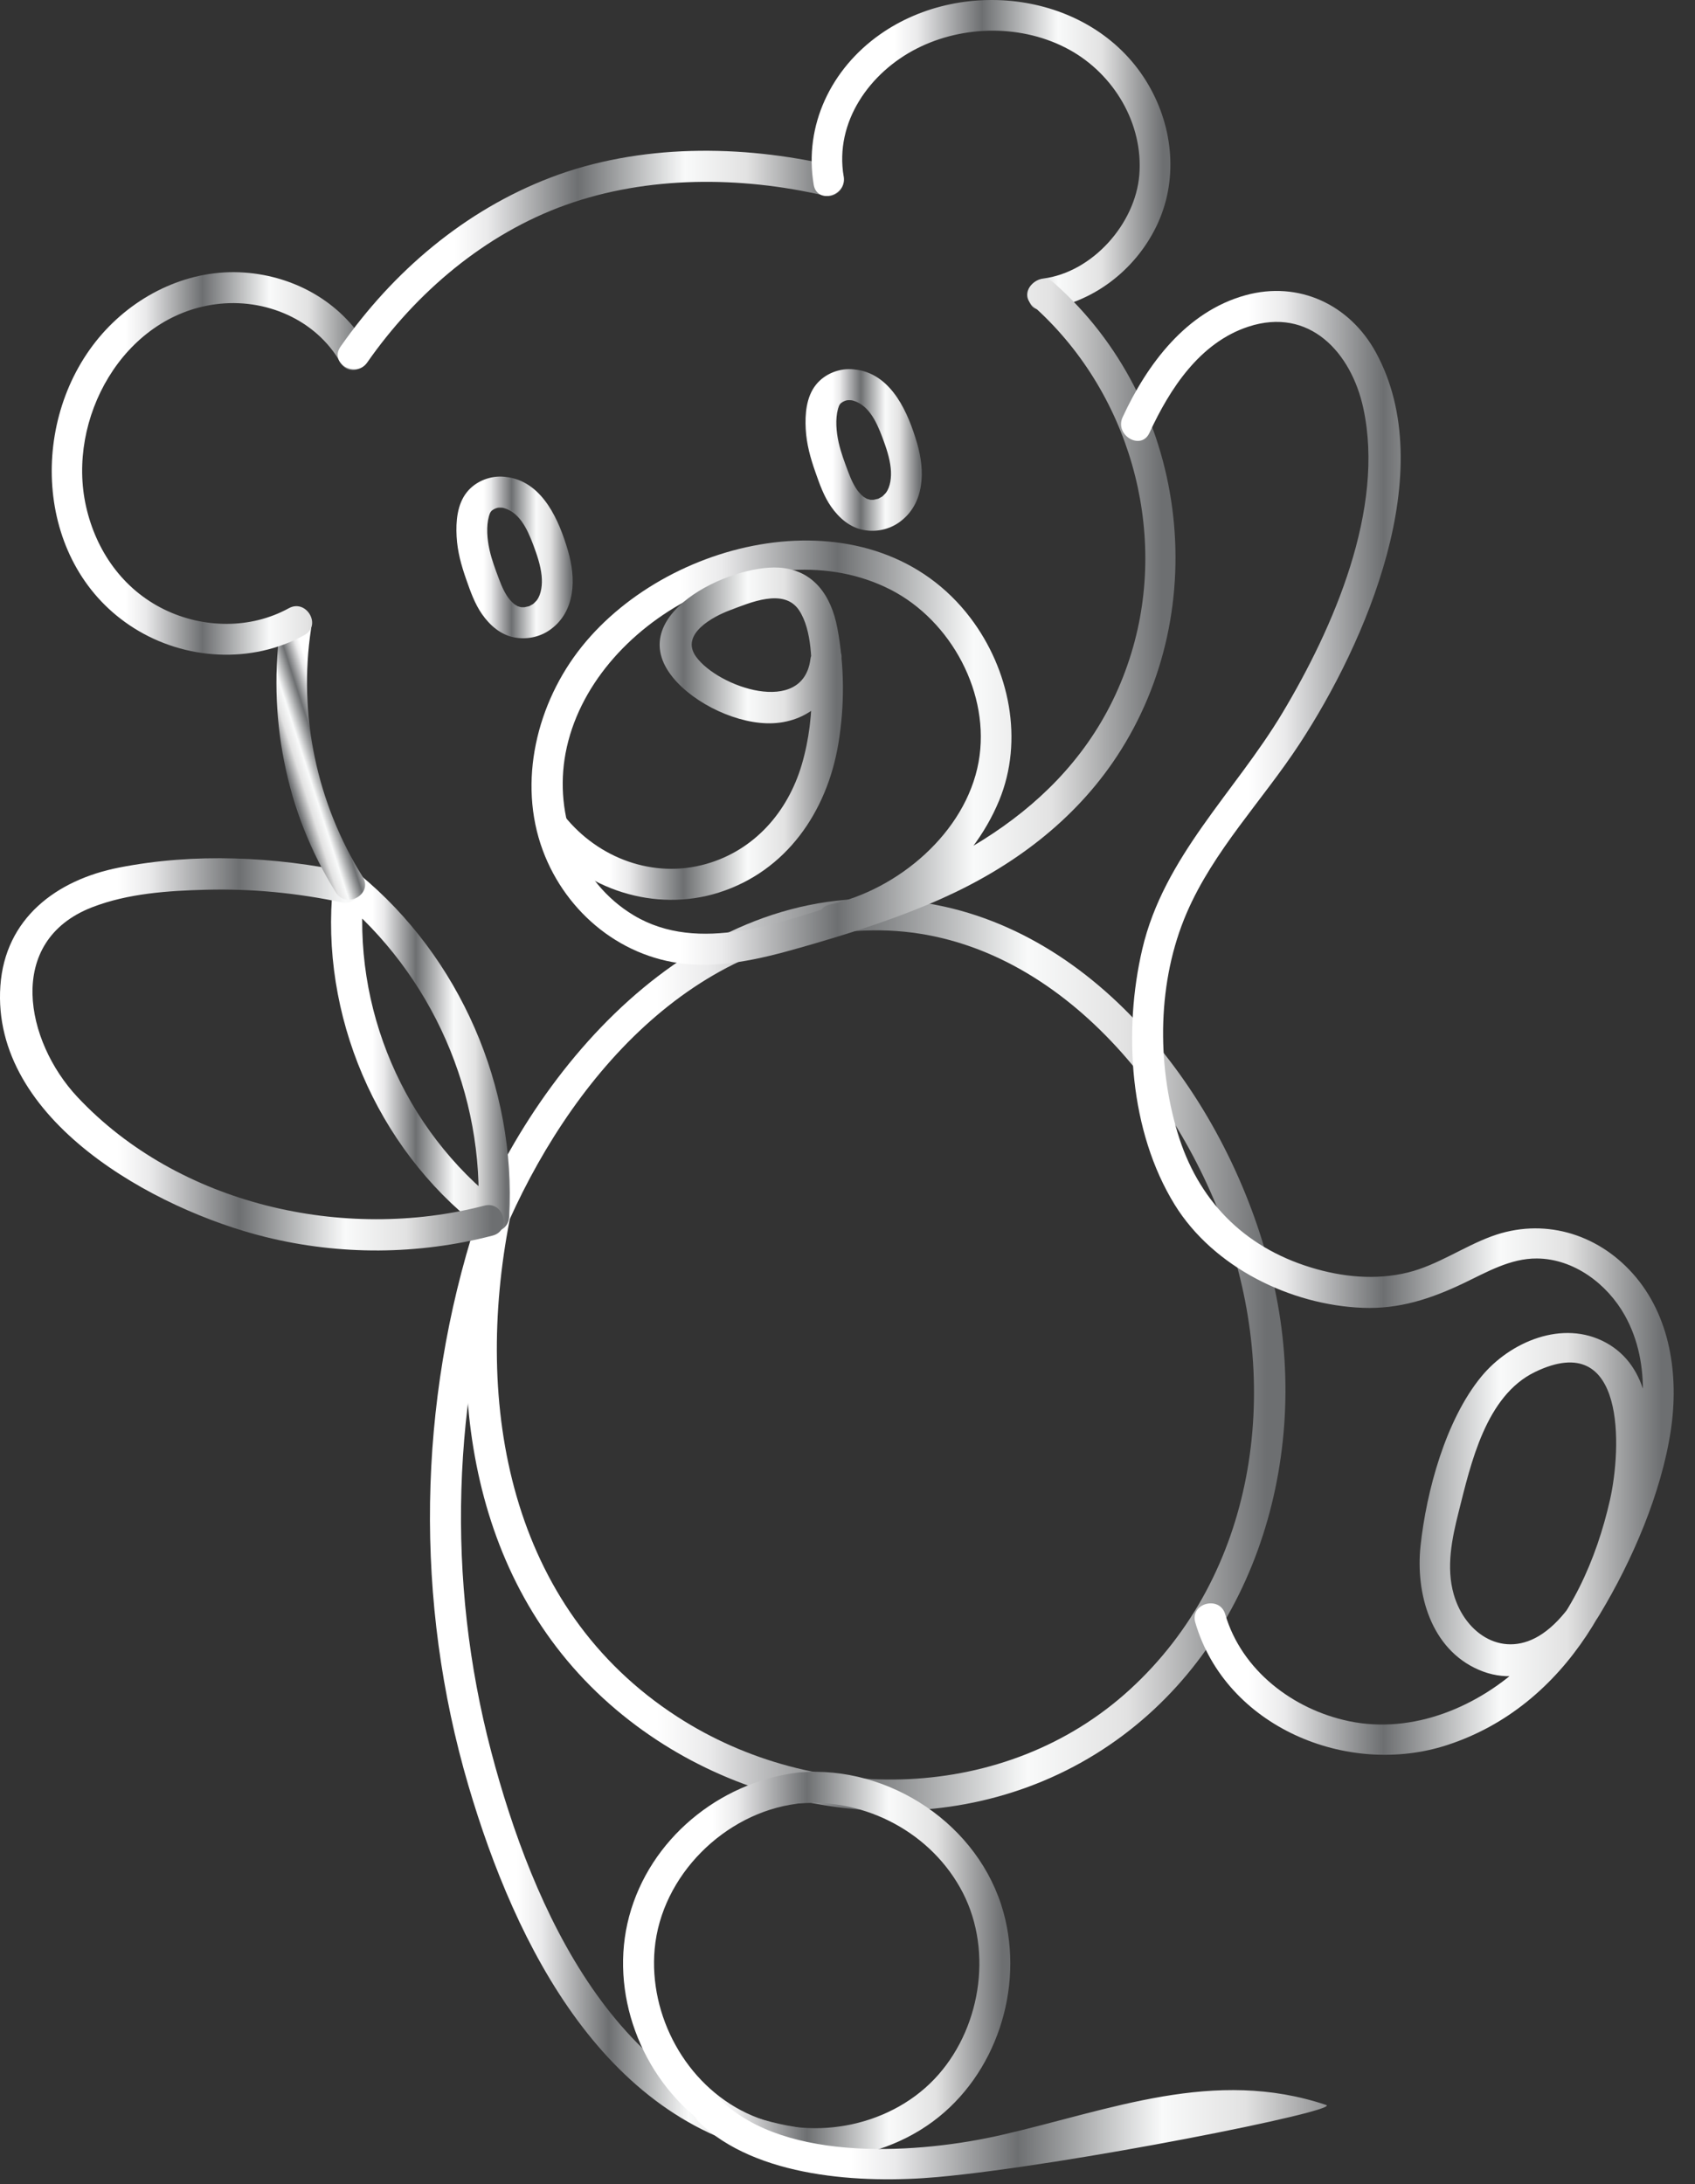
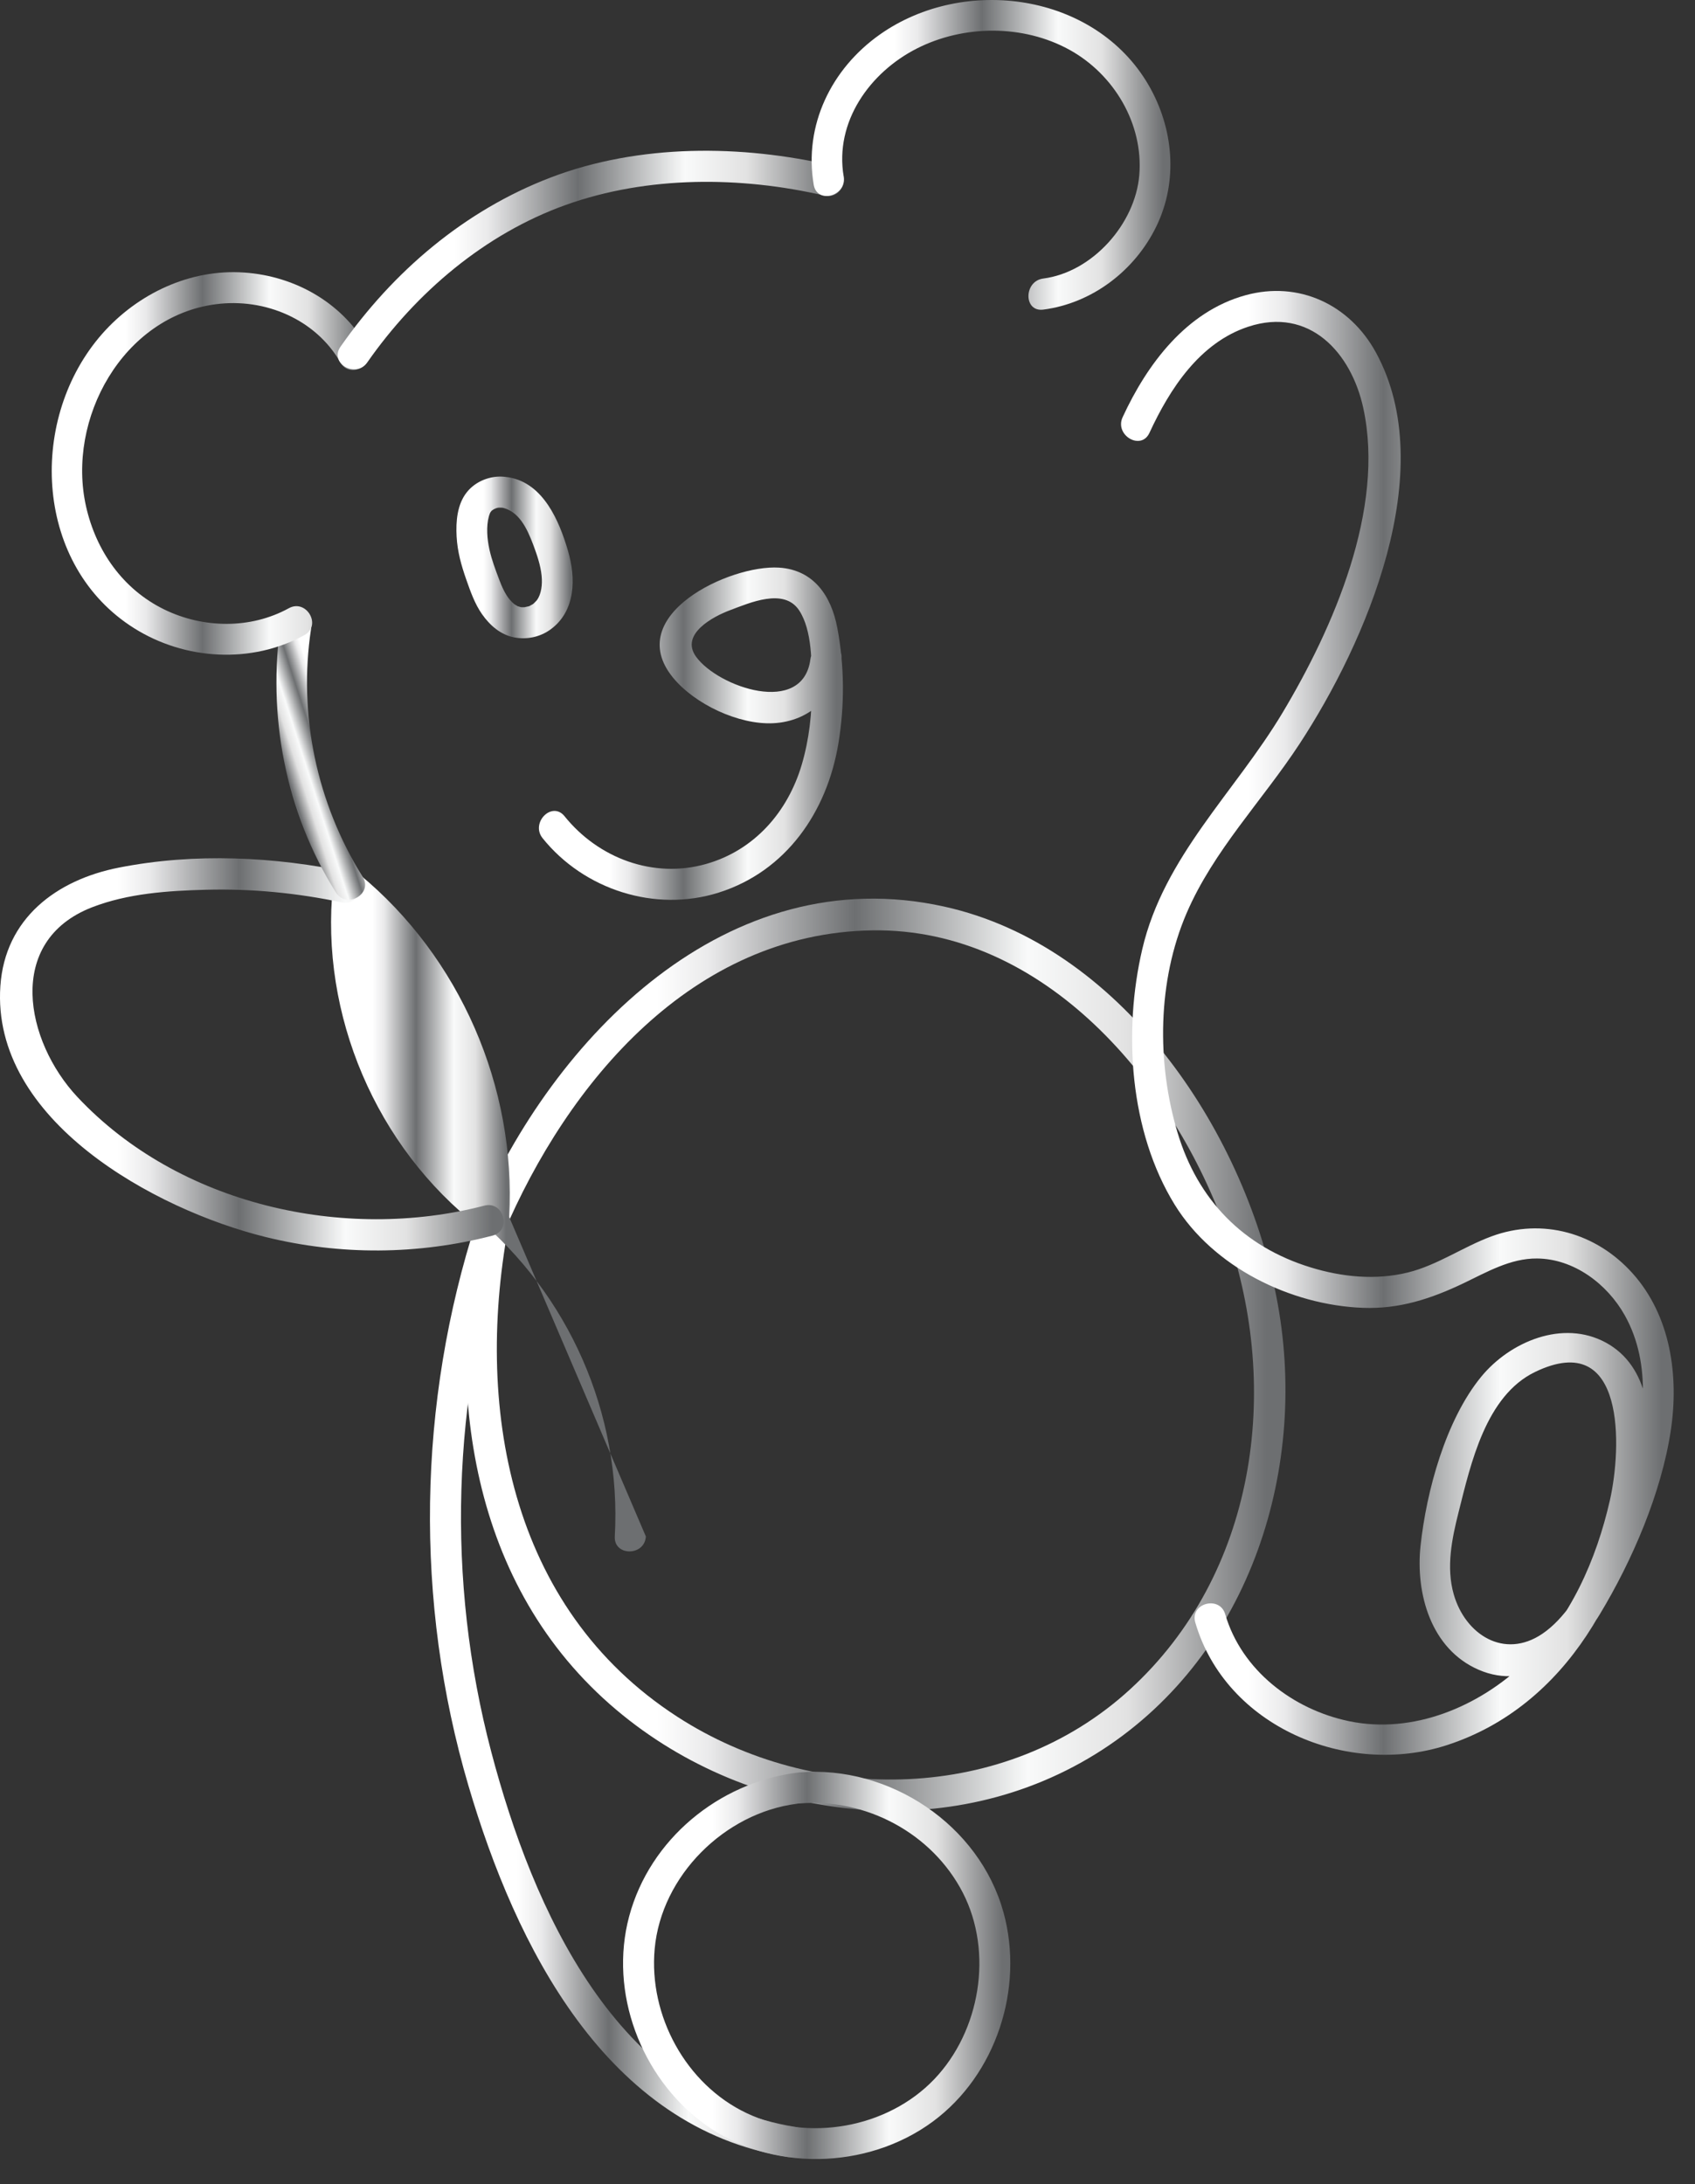
<svg xmlns="http://www.w3.org/2000/svg" width="100%" height="100%" viewBox="0 0 59 76" version="1.1" xml:space="preserve" style="fill-rule:evenodd;clip-rule:evenodd;stroke-linejoin:round;stroke-miterlimit:2;">
  <rect x="0" y="0" width="59" height="76" fill="#333333" stroke="none" />
-   <path d="M29.731,12.853c-0.493,-0.057 -1.017,0.144 -1.328,0.533c-0.339,0.423 -0.386,1.021 -0.357,1.544c0.028,0.524 0.164,1.008 0.337,1.499c0.145,0.414 0.295,0.842 0.548,1.203c0.272,0.388 0.645,0.717 1.123,0.808c0.435,0.083 0.897,-0.013 1.257,-0.274c0.883,-0.639 0.891,-1.789 0.61,-2.747c-0.303,-1.033 -0.852,-2.335 -2.046,-2.547c-0.287,-0.051 -0.583,0.078 -0.665,0.378c-0.072,0.261 0.088,0.613 0.377,0.664c0.624,0.111 0.913,0.737 1.127,1.306c0.129,0.344 0.254,0.706 0.291,1.073c0.032,0.316 -0.012,0.639 -0.164,0.852c0.039,-0.055 -0.015,0.017 -0.021,0.023c-0.025,0.028 -0.051,0.054 -0.079,0.079c-0.057,0.052 -0.002,0.01 -0.089,0.062c-0.024,0.014 -0.048,0.027 -0.072,0.039c0.02,-0.01 0.085,-0.027 -0.021,0.008c-0.032,0.01 -0.208,0.04 -0.119,0.034c-0.039,0.002 -0.168,-0.002 -0.144,0.001c0.026,0.004 -0.108,-0.028 -0.142,-0.042c0.054,0.022 -0.079,-0.05 -0.102,-0.067c-0.032,-0.024 -0.102,-0.095 -0.151,-0.151c-0.161,-0.186 -0.289,-0.477 -0.376,-0.712c-0.126,-0.336 -0.256,-0.676 -0.334,-1.027c-0.081,-0.369 -0.12,-0.809 -0.02,-1.17c0.04,-0.144 0.081,-0.19 0.165,-0.239c0.045,-0.025 0.104,-0.047 0.154,-0.056c0.038,-0.006 0.169,-0.002 0.241,0.007c0.29,0.034 0.54,-0.273 0.54,-0.541c0,-0.32 -0.249,-0.506 -0.54,-0.54" style="fill:url(#_Linear1);fill-rule:nonzero;" />
  <path d="M17.579,16.592c-0.493,-0.057 -1.017,0.144 -1.328,0.533c-0.339,0.423 -0.386,1.021 -0.357,1.544c0.028,0.524 0.164,1.008 0.337,1.499c0.145,0.414 0.295,0.842 0.548,1.203c0.272,0.388 0.645,0.717 1.123,0.808c0.435,0.083 0.897,-0.013 1.257,-0.274c0.883,-0.639 0.891,-1.789 0.61,-2.747c-0.303,-1.033 -0.852,-2.335 -2.046,-2.547c-0.287,-0.051 -0.583,0.078 -0.665,0.378c-0.072,0.261 0.088,0.613 0.377,0.664c0.624,0.111 0.913,0.737 1.127,1.306c0.129,0.344 0.254,0.706 0.291,1.073c0.032,0.316 -0.012,0.639 -0.164,0.852c0.039,-0.055 -0.015,0.017 -0.021,0.023c-0.025,0.028 -0.051,0.054 -0.079,0.079c-0.057,0.052 -0.002,0.01 -0.089,0.062c-0.024,0.014 -0.048,0.027 -0.072,0.039c0.02,-0.01 0.085,-0.027 -0.021,0.008c-0.032,0.01 -0.208,0.04 -0.119,0.034c-0.039,0.002 -0.168,-0.002 -0.144,0.001c0.026,0.004 -0.108,-0.028 -0.142,-0.042c0.054,0.022 -0.079,-0.05 -0.102,-0.067c-0.032,-0.024 -0.102,-0.095 -0.151,-0.151c-0.161,-0.186 -0.289,-0.477 -0.376,-0.712c-0.126,-0.336 -0.256,-0.676 -0.334,-1.027c-0.082,-0.369 -0.12,-0.809 -0.02,-1.17c0.04,-0.144 0.081,-0.19 0.165,-0.239c0.045,-0.025 0.104,-0.047 0.154,-0.056c0.038,-0.006 0.169,-0.002 0.241,0.007c0.29,0.034 0.54,-0.273 0.54,-0.541c0,-0.32 -0.249,-0.506 -0.54,-0.54" style="fill:url(#_Linear2);fill-rule:nonzero;" />
  <path d="M27.693,74.006c-6.229,-0.992 -9.151,-7.575 -10.593,-13.05c-1.577,-5.985 -1.372,-12.318 0.531,-18.2c0.215,-0.663 -0.829,-0.947 -1.042,-0.287c-2.055,6.351 -2.169,13.256 -0.283,19.666c1.638,5.565 4.787,11.907 11.1,12.913c0.68,0.109 0.973,-0.933 0.287,-1.042" style="fill:url(#_Linear3);fill-rule:nonzero;" />
  <path d="M17.508,42.957c2.259,-5.32 6.603,-10.489 12.854,-10.585c5.986,-0.092 10.521,5.313 12.342,10.537c1.9,5.45 1.018,11.858 -3.374,15.877c-4.314,3.946 -10.955,4.051 -15.752,0.949c-5.874,-3.798 -7.096,-10.86 -5.834,-17.308c0.133,-0.68 -0.909,-0.971 -1.042,-0.288c-1.22,6.232 -0.351,13.057 4.759,17.361c4.681,3.941 11.666,4.78 16.903,1.387c5.191,-3.364 7.229,-9.89 6.061,-15.787c-1.157,-5.836 -5.432,-12.201 -11.562,-13.556c-7.547,-1.668 -13.588,4.51 -16.288,10.868c-0.269,0.632 0.662,1.184 0.933,0.545" style="fill:url(#_Linear4);fill-rule:nonzero;" />
-   <path d="M17.723,42.343c0.254,-4.514 -1.718,-9.042 -5.209,-11.917c-0.378,-0.311 -0.873,-0.098 -0.923,0.382c-0.465,4.491 1.506,9.114 5.075,11.881c0.543,0.421 1.313,-0.339 0.764,-0.764c-3.375,-2.617 -5.198,-6.868 -4.758,-11.117c-0.307,0.127 -0.615,0.255 -0.922,0.382c3.292,2.712 5.132,6.893 4.892,11.153c-0.039,0.695 1.042,0.693 1.081,0" style="fill:url(#_Linear5);fill-rule:nonzero;" />
+   <path d="M17.723,42.343c0.254,-4.514 -1.718,-9.042 -5.209,-11.917c-0.378,-0.311 -0.873,-0.098 -0.923,0.382c-0.465,4.491 1.506,9.114 5.075,11.881c0.543,0.421 1.313,-0.339 0.764,-0.764c-0.307,0.127 -0.615,0.255 -0.922,0.382c3.292,2.712 5.132,6.893 4.892,11.153c-0.039,0.695 1.042,0.693 1.081,0" style="fill:url(#_Linear5);fill-rule:nonzero;" />
  <path d="M12.18,30.356c-2.624,-0.552 -5.397,-0.688 -8.04,-0.168c-2.182,0.429 -3.964,1.77 -4.127,4.118c-0.324,4.676 5.385,7.785 9.224,8.734c2.598,0.643 5.322,0.626 7.911,-0.048c0.673,-0.175 0.388,-1.218 -0.287,-1.042c-4.886,1.271 -10.653,-0.031 -14.168,-3.782c-1.812,-1.934 -2.522,-5.42 0.511,-6.599c1.242,-0.483 2.647,-0.576 3.966,-0.61c1.59,-0.042 3.167,0.112 4.723,0.439c0.678,0.143 0.968,-0.899 0.287,-1.042" style="fill:url(#_Linear6);fill-rule:nonzero;" />
  <path d="M9.785,21.6c-0.497,3.277 0.145,6.635 1.907,9.454c0.368,0.588 1.304,0.046 0.933,-0.546c-1.598,-2.556 -2.251,-5.636 -1.798,-8.621c0.103,-0.68 -0.938,-0.973 -1.042,-0.287" style="fill:url(#_Linear7);fill-rule:nonzero;" />
  <path d="M27.734,61.681c-2.718,0.35 -5.113,2.315 -5.833,4.994c-0.712,2.648 0.409,5.604 2.6,7.216c2.301,1.693 5.681,1.615 7.966,-0.069c2.21,-1.629 3.188,-4.64 2.464,-7.277c-0.838,-3.053 -3.976,-5.134 -7.103,-4.874c-0.688,0.057 -0.694,1.138 0,1.081c2.31,-0.192 4.62,1.031 5.688,3.108c1.066,2.076 0.602,4.817 -1,6.49c-1.632,1.704 -4.391,2.185 -6.521,1.179c-2.121,-1.001 -3.419,-3.397 -3.207,-5.719c0.232,-2.545 2.43,-4.725 4.946,-5.048c0.68,-0.088 0.689,-1.17 0,-1.081" style="fill:url(#_Linear8);fill-rule:nonzero;" />
  <path d="M12.783,12.067c-0.913,-1.595 -2.634,-2.522 -4.453,-2.593c-1.881,-0.074 -3.695,0.845 -4.889,2.277c-2.477,2.973 -2.211,7.945 1.225,10.106c1.774,1.116 4.087,1.252 5.933,0.239c0.61,-0.335 0.065,-1.268 -0.545,-0.933c-1.334,0.732 -2.98,0.705 -4.339,0.042c-1.438,-0.701 -2.374,-2.041 -2.72,-3.585c-0.683,-3.04 1.275,-6.611 4.521,-7.035c1.701,-0.222 3.47,0.519 4.334,2.027c0.345,0.604 1.279,0.06 0.933,-0.545" style="fill:url(#_Linear9);fill-rule:nonzero;" />
  <path d="M12.783,12.612c1.701,-2.437 4.096,-4.476 6.918,-5.484c2.844,-1.016 6.083,-0.999 9,-0.321c0.677,0.157 0.966,-0.885 0.288,-1.042c-3.174,-0.737 -6.738,-0.765 -9.814,0.409c-3.002,1.146 -5.497,3.274 -7.325,5.893c-0.399,0.571 0.537,1.112 0.933,0.545" style="fill:url(#_Linear10);fill-rule:nonzero;" />
  <path d="M36.312,10.773c1.699,-0.218 3.19,-1.354 3.938,-2.894c0.766,-1.575 0.601,-3.421 -0.271,-4.921c-1.862,-3.203 -6.409,-3.828 -9.347,-1.761c-1.695,1.193 -2.659,3.161 -2.308,5.233c0.116,0.684 1.158,0.394 1.043,-0.288c-0.323,-1.904 0.911,-3.627 2.553,-4.457c1.63,-0.824 3.693,-0.838 5.302,0.045c1.549,0.851 2.583,2.575 2.435,4.363c-0.141,1.697 -1.63,3.379 -3.345,3.599c-0.68,0.088 -0.689,1.17 -0,1.081" style="fill:url(#_Linear11);fill-rule:nonzero;" />
-   <path d="M35.93,10.615c3.357,2.966 4.761,7.804 3.452,12.102c-1.428,4.688 -5.406,7.191 -9.847,8.623c-2.312,0.745 -5.206,1.876 -7.484,0.504c-1.925,-1.161 -2.771,-3.478 -2.364,-5.64c0.871,-4.619 7.046,-7.871 11.317,-5.684c2.108,1.08 3.487,3.633 3.059,5.994c-0.447,2.464 -2.816,4.45 -5.179,4.96c-0.679,0.146 -0.392,1.188 0.287,1.042c2.436,-0.526 4.649,-2.346 5.605,-4.656c0.872,-2.106 0.361,-4.566 -0.991,-6.352c-3.353,-4.428 -10.4,-2.922 -13.537,0.995c-1.559,1.946 -2.24,4.701 -1.354,7.087c0.817,2.198 2.808,3.817 5.172,3.966c1.462,0.093 2.918,-0.327 4.307,-0.732c1.499,-0.437 2.986,-0.924 4.414,-1.562c2.442,-1.092 4.604,-2.693 6.088,-4.943c3.409,-5.168 2.462,-12.366 -2.181,-16.468c-0.519,-0.459 -1.286,0.302 -0.764,0.764" style="fill:url(#_Linear12);fill-rule:nonzero;" />
  <path d="M40.01,15.062c0.708,-1.533 1.751,-3.139 3.439,-3.694c2.13,-0.7 3.585,0.898 4.005,2.831c0.764,3.515 -1.042,7.648 -2.816,10.609c-1.648,2.751 -4.123,4.994 -4.877,8.216c-0.669,2.861 -0.445,6.344 1.129,8.894c1.344,2.177 4.033,3.491 6.546,3.588c1.267,0.049 2.377,-0.315 3.51,-0.857c0.809,-0.387 1.627,-0.867 2.554,-0.86c1.286,0.01 2.443,0.886 3.054,1.974c0.963,1.715 0.688,3.821 0.102,5.605c-0.533,1.625 -1.456,4.452 -2.966,5.477c-1.337,0.907 -2.69,0.022 -3.088,-1.37c-0.269,-0.942 -0.064,-1.939 0.17,-2.864c0.425,-1.686 0.944,-4.045 2.662,-4.874c3.171,-1.529 3.015,2.652 2.605,4.459c-0.474,2.087 -1.383,4.135 -2.943,5.639c-1.6,1.542 -3.901,2.518 -6.135,2.054c-1.952,-0.405 -3.743,-1.77 -4.313,-3.721c-0.195,-0.666 -1.238,-0.383 -1.042,0.287c1.06,3.63 5.295,5.393 8.764,4.265c4.184,-1.36 6.443,-5.576 6.976,-9.719c0.197,-1.528 0.078,-3.456 -1.452,-4.287c-1.495,-0.812 -3.335,-0.029 -4.335,1.188c-1.239,1.51 -1.907,3.981 -2.112,5.88c-0.179,1.66 0.357,3.596 2.024,4.318c1.72,0.746 3.348,-0.498 4.209,-1.92c1.137,-1.879 2.148,-4.226 2.477,-6.403c0.288,-1.909 -0.004,-4 -1.336,-5.479c-1.259,-1.398 -3.126,-1.934 -4.902,-1.28c-0.992,0.365 -1.885,1.005 -2.917,1.259c-1.117,0.274 -2.29,0.157 -3.379,-0.178c-2.35,-0.72 -3.936,-2.353 -4.637,-4.697c-0.728,-2.435 -0.695,-5.272 0.316,-7.625c0.936,-2.179 2.641,-3.923 3.929,-5.888c2.316,-3.531 4.908,-9.507 2.664,-13.622c-0.911,-1.67 -2.686,-2.507 -4.545,-1.993c-2.056,0.567 -3.417,2.39 -4.273,4.242c-0.29,0.628 0.641,1.177 0.933,0.546" style="fill:url(#_Linear13);fill-rule:nonzero;" />
  <path d="M18.887,29.165c1.444,1.796 3.92,2.591 6.129,1.893c2.355,-0.744 3.773,-2.813 4.166,-5.184c0.221,-1.333 0.213,-2.7 -0.037,-4.028c-0.208,-1.108 -0.82,-2.022 -2.033,-2.096c-1.72,-0.104 -5.439,1.659 -3.697,3.814c0.757,0.937 2.295,1.658 3.496,1.601c1.288,-0.062 2.215,-0.962 2.378,-2.228c0.089,-0.688 -0.992,-0.681 -1.08,0c-0.259,1.998 -3.218,0.971 -3.981,-0.087c-0.565,-0.783 0.593,-1.398 1.177,-1.616c0.686,-0.256 1.884,-0.792 2.409,0c0.463,0.696 0.442,1.868 0.447,2.666c0.006,0.914 -0.094,1.83 -0.354,2.709c-0.488,1.648 -1.651,2.979 -3.334,3.454c-1.833,0.517 -3.745,-0.199 -4.922,-1.662c-0.436,-0.542 -1.196,0.227 -0.764,0.764" style="fill:url(#_Linear14);fill-rule:nonzero;" />
-   <path d="M32.619,75.752c4.508,-0.404 14.111,-2.319 13.542,-2.51c-3.891,-1.306 -7.496,0.168 -11.295,1.043c-2.8,0.645 -7.503,0.996 -9.777,-1.214c-0.499,-0.485 -1.264,0.278 -0.764,0.764c1.997,1.941 5.672,2.151 8.294,1.917Z" style="fill:url(#_Linear15);fill-rule:nonzero;" />
  <defs>
    <linearGradient id="_Linear1" x1="0" y1="0" x2="1" y2="0" gradientUnits="userSpaceOnUse" gradientTransform="matrix(3.289,0,0,-4.568,28.711,15.656)">
      <stop offset="0" style="stop-color:#fff;stop-opacity:1" />
      <stop offset="0.08" style="stop-color:#fff;stop-opacity:1" />
      <stop offset="0.16" style="stop-color:#eaeaeb;stop-opacity:1" />
      <stop offset="0.38" style="stop-color:#6d6f71;stop-opacity:1" />
      <stop offset="0.64" style="stop-color:#f9fafa;stop-opacity:1" />
      <stop offset="0.79" style="stop-color:#e2e2e2;stop-opacity:1" />
      <stop offset="1" style="stop-color:#6d6f71;stop-opacity:1" />
    </linearGradient>
    <linearGradient id="_Linear2" x1="0" y1="0" x2="1" y2="0" gradientUnits="userSpaceOnUse" gradientTransform="matrix(3.289,0,0,-4.568,16.558,19.395)">
      <stop offset="0" style="stop-color:#fff;stop-opacity:1" />
      <stop offset="0.08" style="stop-color:#fff;stop-opacity:1" />
      <stop offset="0.16" style="stop-color:#eaeaeb;stop-opacity:1" />
      <stop offset="0.38" style="stop-color:#6d6f71;stop-opacity:1" />
      <stop offset="0.64" style="stop-color:#f9fafa;stop-opacity:1" />
      <stop offset="0.79" style="stop-color:#e2e2e2;stop-opacity:1" />
      <stop offset="1" style="stop-color:#6d6f71;stop-opacity:1" />
    </linearGradient>
    <linearGradient id="_Linear3" x1="0" y1="0" x2="1" y2="0" gradientUnits="userSpaceOnUse" gradientTransform="matrix(10.664,0,0,-26.765,17.143,58.575)">
      <stop offset="0" style="stop-color:#fff;stop-opacity:1" />
      <stop offset="0.08" style="stop-color:#fff;stop-opacity:1" />
      <stop offset="0.16" style="stop-color:#eaeaeb;stop-opacity:1" />
      <stop offset="0.38" style="stop-color:#6d6f71;stop-opacity:1" />
      <stop offset="0.64" style="stop-color:#f9fafa;stop-opacity:1" />
      <stop offset="0.79" style="stop-color:#e2e2e2;stop-opacity:1" />
      <stop offset="1" style="stop-color:#6d6f71;stop-opacity:1" />
    </linearGradient>
    <linearGradient id="_Linear4" x1="0" y1="0" x2="1" y2="0" gradientUnits="userSpaceOnUse" gradientTransform="matrix(23.195,0,0,-25.771,20.947,47.138)">
      <stop offset="0" style="stop-color:#fff;stop-opacity:1" />
      <stop offset="0.08" style="stop-color:#fff;stop-opacity:1" />
      <stop offset="0.16" style="stop-color:#eaeaeb;stop-opacity:1" />
      <stop offset="0.38" style="stop-color:#6d6f71;stop-opacity:1" />
      <stop offset="0.64" style="stop-color:#f9fafa;stop-opacity:1" />
      <stop offset="0.79" style="stop-color:#e2e2e2;stop-opacity:1" />
      <stop offset="1" style="stop-color:#6d6f71;stop-opacity:1" />
    </linearGradient>
    <linearGradient id="_Linear5" x1="0" y1="0" x2="1" y2="0" gradientUnits="userSpaceOnUse" gradientTransform="matrix(5.057,0,0,-10.218,12.556,36.572)">
      <stop offset="0" style="stop-color:#fff;stop-opacity:1" />
      <stop offset="0.08" style="stop-color:#fff;stop-opacity:1" />
      <stop offset="0.16" style="stop-color:#eaeaeb;stop-opacity:1" />
      <stop offset="0.38" style="stop-color:#6d6f71;stop-opacity:1" />
      <stop offset="0.64" style="stop-color:#f9fafa;stop-opacity:1" />
      <stop offset="0.79" style="stop-color:#e2e2e2;stop-opacity:1" />
      <stop offset="1" style="stop-color:#6d6f71;stop-opacity:1" />
    </linearGradient>
    <linearGradient id="_Linear6" x1="0" y1="0" x2="1" y2="0" gradientUnits="userSpaceOnUse" gradientTransform="matrix(14.252,0,0,-11.082,2.91,36.687)">
      <stop offset="0" style="stop-color:#fff;stop-opacity:1" />
      <stop offset="0.08" style="stop-color:#fff;stop-opacity:1" />
      <stop offset="0.16" style="stop-color:#eaeaeb;stop-opacity:1" />
      <stop offset="0.38" style="stop-color:#6d6f71;stop-opacity:1" />
      <stop offset="0.64" style="stop-color:#f9fafa;stop-opacity:1" />
      <stop offset="0.79" style="stop-color:#e2e2e2;stop-opacity:1" />
      <stop offset="1" style="stop-color:#6d6f71;stop-opacity:1" />
    </linearGradient>
    <linearGradient id="_Linear7" x1="0" y1="0" x2="1" y2="0" gradientUnits="userSpaceOnUse" gradientTransform="matrix(-1.891,0.603,-2.529,-7.931,11.798,26.062)">
      <stop offset="0" style="stop-color:#fff;stop-opacity:1" />
      <stop offset="0.08" style="stop-color:#fff;stop-opacity:1" />
      <stop offset="0.16" style="stop-color:#eaeaeb;stop-opacity:1" />
      <stop offset="0.38" style="stop-color:#6d6f71;stop-opacity:1" />
      <stop offset="0.64" style="stop-color:#f9fafa;stop-opacity:1" />
      <stop offset="0.79" style="stop-color:#e2e2e2;stop-opacity:1" />
      <stop offset="1" style="stop-color:#6d6f71;stop-opacity:1" />
    </linearGradient>
    <linearGradient id="_Linear8" x1="0" y1="0" x2="1" y2="0" gradientUnits="userSpaceOnUse" gradientTransform="matrix(10.957,0,0,-10.941,23.925,68.386)">
      <stop offset="0" style="stop-color:#fff;stop-opacity:1" />
      <stop offset="0.08" style="stop-color:#fff;stop-opacity:1" />
      <stop offset="0.16" style="stop-color:#eaeaeb;stop-opacity:1" />
      <stop offset="0.38" style="stop-color:#6d6f71;stop-opacity:1" />
      <stop offset="0.64" style="stop-color:#f9fafa;stop-opacity:1" />
      <stop offset="0.79" style="stop-color:#e2e2e2;stop-opacity:1" />
      <stop offset="1" style="stop-color:#6d6f71;stop-opacity:1" />
    </linearGradient>
    <linearGradient id="_Linear9" x1="0" y1="0" x2="1" y2="0" gradientUnits="userSpaceOnUse" gradientTransform="matrix(8.989,0,0,-10.809,3.636,16.125)">
      <stop offset="0" style="stop-color:#fff;stop-opacity:1" />
      <stop offset="0.08" style="stop-color:#fff;stop-opacity:1" />
      <stop offset="0.16" style="stop-color:#eaeaeb;stop-opacity:1" />
      <stop offset="0.38" style="stop-color:#6d6f71;stop-opacity:1" />
      <stop offset="0.64" style="stop-color:#f9fafa;stop-opacity:1" />
      <stop offset="0.79" style="stop-color:#e2e2e2;stop-opacity:1" />
      <stop offset="1" style="stop-color:#6d6f71;stop-opacity:1" />
    </linearGradient>
    <linearGradient id="_Linear10" x1="0" y1="0" x2="1" y2="0" gradientUnits="userSpaceOnUse" gradientTransform="matrix(14.326,0,0,-6.176,14.678,9.049)">
      <stop offset="0" style="stop-color:#fff;stop-opacity:1" />
      <stop offset="0.08" style="stop-color:#fff;stop-opacity:1" />
      <stop offset="0.16" style="stop-color:#eaeaeb;stop-opacity:1" />
      <stop offset="0.38" style="stop-color:#6d6f71;stop-opacity:1" />
      <stop offset="0.64" style="stop-color:#f9fafa;stop-opacity:1" />
      <stop offset="0.79" style="stop-color:#e2e2e2;stop-opacity:1" />
      <stop offset="1" style="stop-color:#6d6f71;stop-opacity:1" />
    </linearGradient>
    <linearGradient id="_Linear11" x1="0" y1="0" x2="1" y2="0" gradientUnits="userSpaceOnUse" gradientTransform="matrix(10.151,0,0,-8.752,30.324,5.389)">
      <stop offset="0" style="stop-color:#fff;stop-opacity:1" />
      <stop offset="0.08" style="stop-color:#fff;stop-opacity:1" />
      <stop offset="0.16" style="stop-color:#eaeaeb;stop-opacity:1" />
      <stop offset="0.38" style="stop-color:#6d6f71;stop-opacity:1" />
      <stop offset="0.64" style="stop-color:#f9fafa;stop-opacity:1" />
      <stop offset="0.79" style="stop-color:#e2e2e2;stop-opacity:1" />
      <stop offset="1" style="stop-color:#6d6f71;stop-opacity:1" />
    </linearGradient>
    <linearGradient id="_Linear12" x1="0" y1="0" x2="1" y2="0" gradientUnits="userSpaceOnUse" gradientTransform="matrix(18.223,0,0,-19.374,22.221,21.639)">
      <stop offset="0" style="stop-color:#fff;stop-opacity:1" />
      <stop offset="0.08" style="stop-color:#fff;stop-opacity:1" />
      <stop offset="0.16" style="stop-color:#eaeaeb;stop-opacity:1" />
      <stop offset="0.38" style="stop-color:#6d6f71;stop-opacity:1" />
      <stop offset="0.64" style="stop-color:#f9fafa;stop-opacity:1" />
      <stop offset="0.79" style="stop-color:#e2e2e2;stop-opacity:1" />
      <stop offset="1" style="stop-color:#6d6f71;stop-opacity:1" />
    </linearGradient>
    <linearGradient id="_Linear13" x1="0" y1="0" x2="1" y2="0" gradientUnits="userSpaceOnUse" gradientTransform="matrix(15.638,0,0,-41.358,42.214,35.591)">
      <stop offset="0" style="stop-color:#fff;stop-opacity:1" />
      <stop offset="0.08" style="stop-color:#fff;stop-opacity:1" />
      <stop offset="0.16" style="stop-color:#eaeaeb;stop-opacity:1" />
      <stop offset="0.38" style="stop-color:#6d6f71;stop-opacity:1" />
      <stop offset="0.64" style="stop-color:#f9fafa;stop-opacity:1" />
      <stop offset="0.79" style="stop-color:#e2e2e2;stop-opacity:1" />
      <stop offset="1" style="stop-color:#6d6f71;stop-opacity:1" />
    </linearGradient>
    <linearGradient id="_Linear14" x1="0" y1="0" x2="1" y2="0" gradientUnits="userSpaceOnUse" gradientTransform="matrix(8.602,0,0,-9.39,20.515,25.528)">
      <stop offset="0" style="stop-color:#fff;stop-opacity:1" />
      <stop offset="0.08" style="stop-color:#fff;stop-opacity:1" />
      <stop offset="0.16" style="stop-color:#eaeaeb;stop-opacity:1" />
      <stop offset="0.38" style="stop-color:#6d6f71;stop-opacity:1" />
      <stop offset="0.64" style="stop-color:#f9fafa;stop-opacity:1" />
      <stop offset="0.79" style="stop-color:#e2e2e2;stop-opacity:1" />
      <stop offset="1" style="stop-color:#6d6f71;stop-opacity:1" />
    </linearGradient>
    <linearGradient id="_Linear15" x1="0" y1="0" x2="1" y2="0" gradientUnits="userSpaceOnUse" gradientTransform="matrix(19.279,0,0,-2.521,28.097,74.277)">
      <stop offset="0" style="stop-color:#fff;stop-opacity:1" />
      <stop offset="0.08" style="stop-color:#fff;stop-opacity:1" />
      <stop offset="0.16" style="stop-color:#eaeaeb;stop-opacity:1" />
      <stop offset="0.38" style="stop-color:#6d6f71;stop-opacity:1" />
      <stop offset="0.64" style="stop-color:#f9fafa;stop-opacity:1" />
      <stop offset="0.79" style="stop-color:#e2e2e2;stop-opacity:1" />
      <stop offset="1" style="stop-color:#6d6f71;stop-opacity:1" />
    </linearGradient>
  </defs>
</svg>